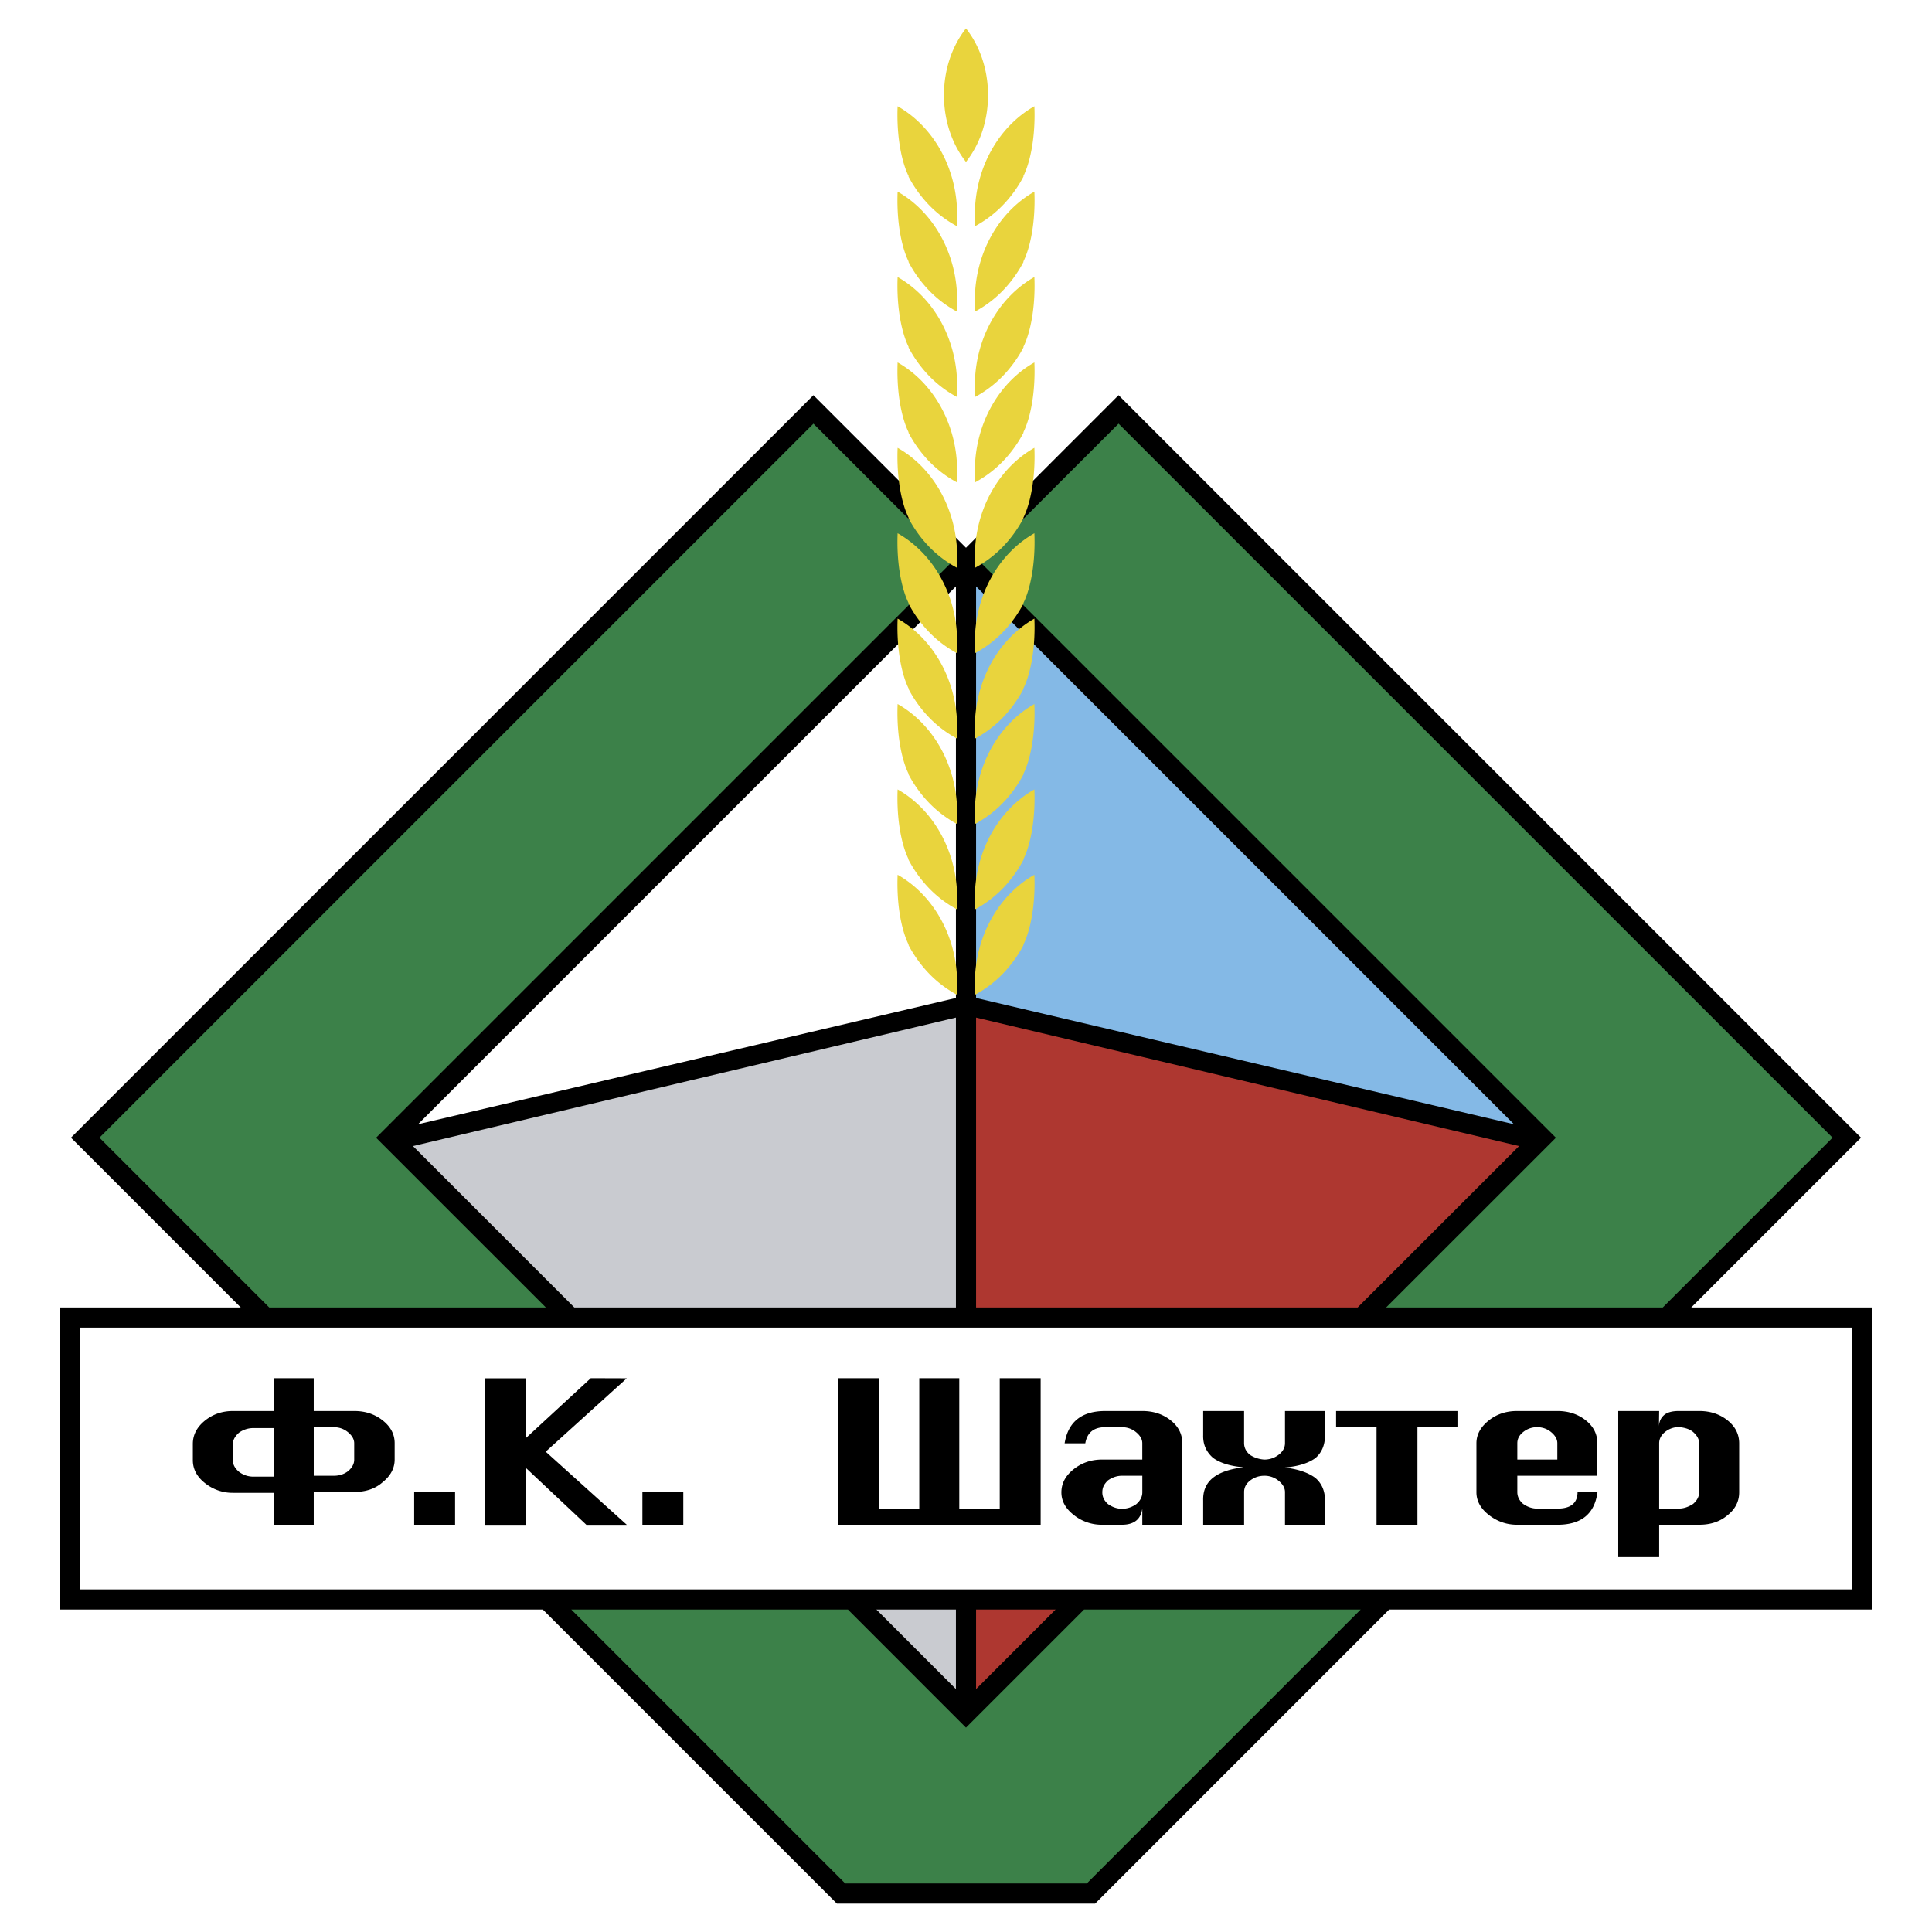
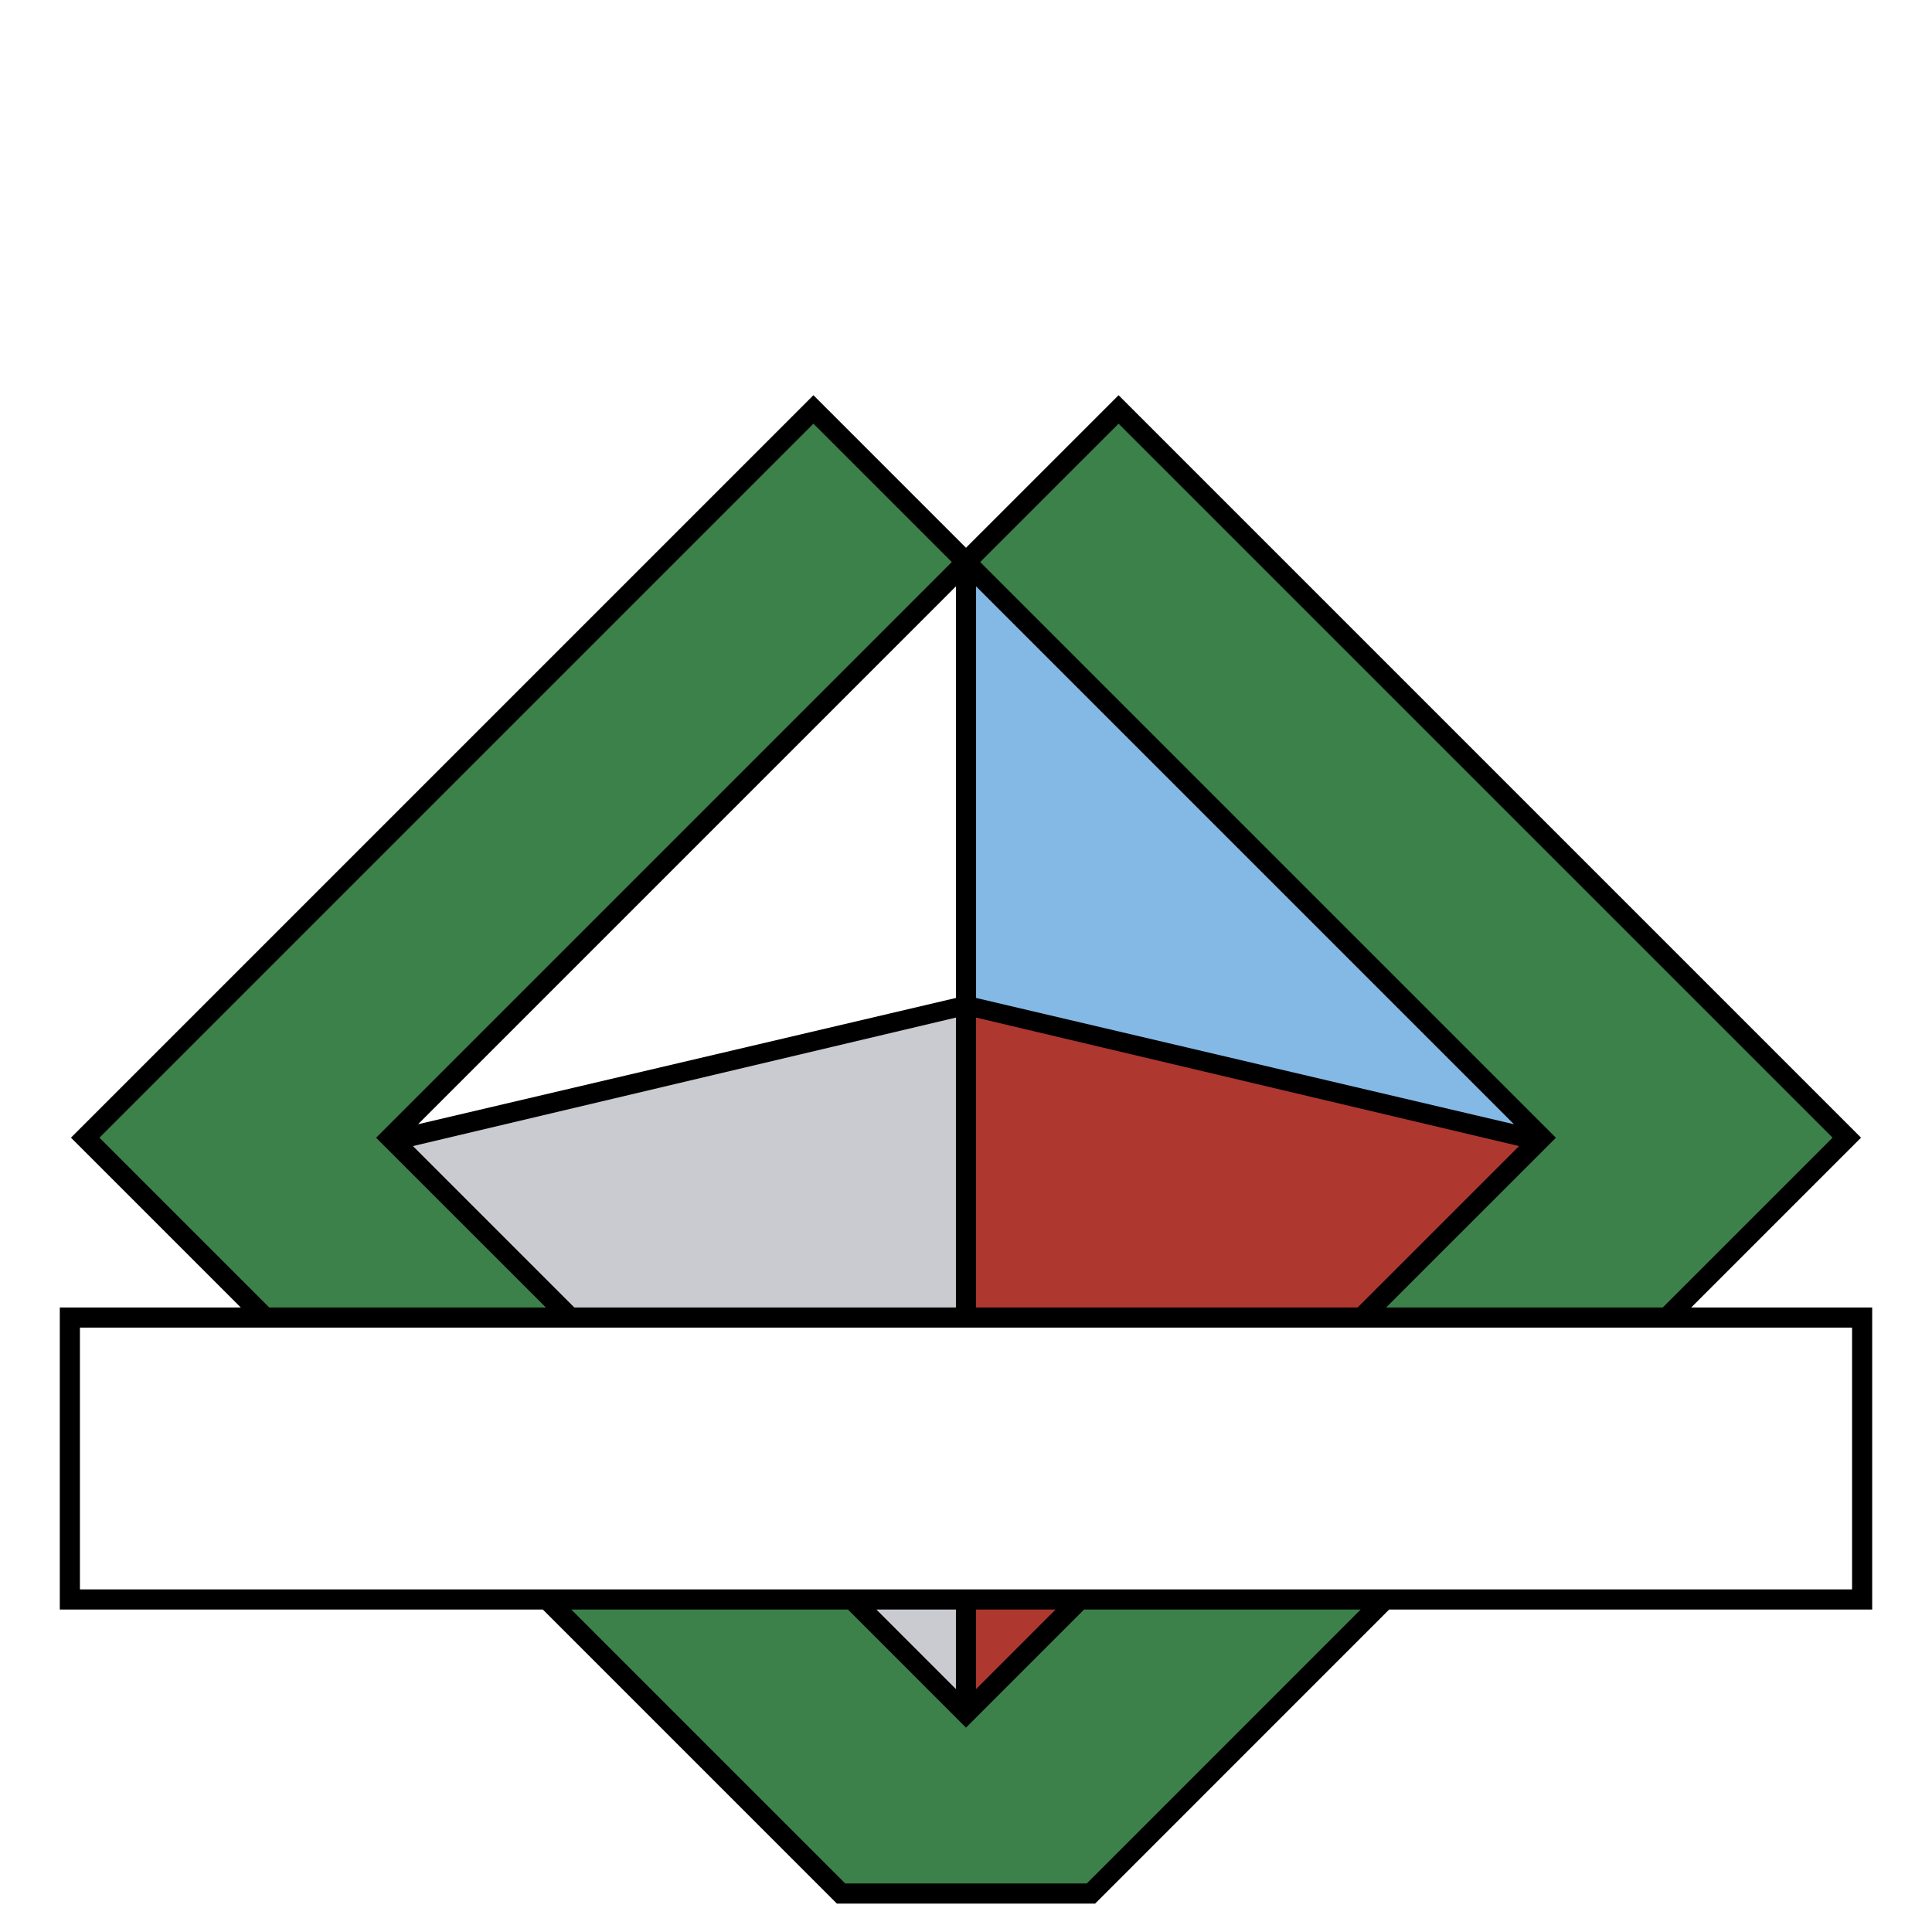
<svg xmlns="http://www.w3.org/2000/svg" width="2500" height="2500" viewBox="0 0 192.756 192.756">
  <g fill-rule="evenodd" clip-rule="evenodd">
    <path fill="#fff" d="M0 0h192.756v192.756H0V0z" />
    <path d="M186.789 130.445h-18.053l16.94-16.939L111.6 39.429 96.377 54.651 81.156 39.429 7.079 113.506l16.939 16.939H5.966v30.137h48.19l29.339 29.34h25.767l29.338-29.34h48.189v-30.137z" />
    <path fill="#fff" d="M7.975 132.455v26.119h176.806v-26.119H7.975z" />
    <path fill="#84b9e6" d="M151.047 112.166L97.383 58.503v41.063l53.664 12.6z" />
    <path fill="#fff" d="M41.709 112.166l53.664-12.6V58.503l-53.664 53.663z" />
    <path fill="#c9cbd0" d="M95.373 168.52v-7.938h-7.936l7.936 7.938zM95.373 101.523l-54.175 12.821 16.101 16.101h38.074v-28.922z" />
    <path fill="#ae3730" d="M151.559 114.344l-54.176-12.821v28.922h38.072l16.104-16.101zM97.383 168.52l7.935-7.938h-7.935v7.938z" />
    <path fill="#3c8149" d="M37.524 113.512L94.96 56.075 81.156 42.271 9.921 113.506l16.939 16.939h27.598l-16.934-16.933zM182.836 113.506L111.6 42.271 97.795 56.075l57.437 57.437-16.935 16.933h27.599l16.94-16.939zM96.377 172.365l-11.781-11.783H56.997l27.33 27.33h24.103l27.328-27.33H108.16l-11.783 11.783z" />
-     <path d="M33.295 142.391c.548 0 1.025.17 1.433.508.407.338.611.703.611 1.1v1.631c0 .412-.2.791-.598 1.137-.399.312-.88.469-1.445.469h-1.993v-4.844h1.992v-.001zm-1.993 9.732v-3.273h4.049c1.149 0 2.091-.322 2.824-.969.799-.646 1.2-1.4 1.2-2.26v-1.639c0-.879-.396-1.633-1.187-2.262-.792-.629-1.737-.943-2.837-.943h-4.049v-3.275h-3.991v3.275H23.25c-1.086 0-2.026.324-2.82.971s-1.19 1.418-1.19 2.314v1.617c0 .896.408 1.664 1.224 2.301a4.383 4.383 0 0 0 2.775.959h4.073v3.184h3.99zm-6.019-4.799a2.338 2.338 0 0 1-1.452-.494c-.401-.346-.601-.725-.601-1.137v-1.605c0-.396.2-.773.601-1.137a2.432 2.432 0 0 1 1.452-.471h2.028v4.844h-2.028zM45.403 152.123h-4.081v-3.273h4.081v3.273zM52.453 152.135h-4.081v-14.621h4.081v5.978l6.491-5.99 3.588.012-8.087 7.32 8.097 7.301h-4.035l-6.054-5.696v5.696zM68.173 152.123h-4.081v-3.273h4.081v3.273zM103.826 152.123H83.599v-14.621h4.082v13.008h4.036v-13.008h3.991v13.008h4.036v-13.008h4.082v14.621zM113.969 148.895c0 .43-.197.818-.59 1.164a2.435 2.435 0 0 1-1.43.471c-.494 0-.961-.156-1.404-.471-.379-.33-.566-.719-.566-1.164 0-.256.049-.477.146-.664s.238-.365.42-.537c.443-.305.91-.459 1.404-.459h2.02v1.66zm-4.024-3.274c-1.076 0-2.02.322-2.832.969-.811.646-1.217 1.414-1.217 2.305 0 .861.414 1.615 1.242 2.26a4.445 4.445 0 0 0 2.807.969h1.986c1.209 0 1.889-.537 2.037-1.613v1.613h3.992v-8.129c0-.914-.391-1.68-1.17-2.295s-1.717-.922-2.811-.922h-3.705c-2.355 0-3.707 1.074-4.055 3.225h2.061c.184-1.074.846-1.611 1.988-1.611h1.664c.545 0 1.021.17 1.426.506.406.338.609.703.609 1.096v1.629h-4.022v-.002zM124.123 152.123h-4.082v-2.428c-.025-.951.293-1.699.957-2.24.666-.543 1.686-.898 3.064-1.064-1.328-.115-2.342-.43-3.039-.943-.682-.596-1.008-1.35-.982-2.262v-2.408h4.082v3.205c0 .445.193.836.58 1.166.436.281.914.439 1.436.473.535 0 1.016-.162 1.436-.484s.629-.709.629-1.154v-3.205h3.992v2.418c0 .965-.316 1.721-.951 2.27-.701.516-1.719.832-3.055.947 1.336.166 2.354.516 3.055 1.047.635.551.951 1.299.951 2.244v2.42h-3.992v-3.26c0-.4-.205-.771-.617-1.113a2.186 2.186 0 0 0-1.447-.516c-.521 0-.986.154-1.398.465-.412.309-.617.697-.617 1.164v3.258h-.002zM145.41 140.777v1.614h-3.992v9.732h-4.08v-9.732h-4.037v-1.614h12.109zM151.986 142.861a2.166 2.166 0 0 1 1.369-.471c.541 0 1.014.17 1.416.506.402.338.604.703.604 1.096v1.629h-3.992v-1.629c0-.441.201-.82.603-1.131zm6.211-1.166c-.779-.611-1.717-.918-2.811-.918h-4.029c-1.111 0-2.064.324-2.861.973-.795.648-1.193 1.396-1.193 2.244v4.887c0 .865.414 1.621 1.244 2.27.832.648 1.77.973 2.816.973h4.035c2.375 0 3.705-1.092 3.986-3.273h-1.992c0 1.105-.668 1.66-2.002 1.66h-2.029c-.494 0-.963-.16-1.408-.477-.381-.332-.57-.725-.57-1.174v-1.625h7.984v-3.252c0-.913-.39-1.674-1.17-2.288zM166.137 142.857a2.159 2.159 0 0 1 1.369-.475c.623.051 1.1.217 1.428.5.395.35.592.725.592 1.123v4.865c0 .43-.197.818-.592 1.166-.477.314-.951.473-1.428.473h-1.971v-6.504c0-.448.201-.831.602-1.148zm-.602 12.495v-3.229h4.016c1.123 0 2.057-.314 2.801-.945.777-.615 1.166-1.379 1.166-2.291v-4.881c0-.918-.391-1.686-1.168-2.303-.779-.617-1.717-.926-2.809-.926h-2.039c-.695 0-1.201.146-1.516.441s-.473.686-.473 1.172l.021-1.613h-4.082v14.574h4.083v.001z" />
-     <path d="M95.455 99.232a11.31 11.31 0 0 1-3.077-2.436 12.415 12.415 0 0 1-1.749-2.532h.033c-.681-1.372-1.125-3.604-1.125-6.116 0-.294.006-.586.019-.872 3.516 1.985 5.943 6.115 5.943 10.87-.001.366-.016.729-.044 1.086zM97.301 99.232a11.329 11.329 0 0 0 3.078-2.436 12.411 12.411 0 0 0 1.748-2.532h-.033c.68-1.372 1.125-3.604 1.125-6.116 0-.294-.006-.586-.018-.872-3.516 1.985-5.943 6.115-5.943 10.87 0 .366.015.729.043 1.086zM95.455 90.716a11.32 11.32 0 0 1-3.077-2.434 12.443 12.443 0 0 1-1.749-2.532h.033c-.681-1.372-1.125-3.604-1.125-6.117 0-.295.006-.586.019-.872 3.516 1.985 5.943 6.115 5.943 10.869-.001.366-.016.728-.044 1.086zM97.301 90.716a11.34 11.34 0 0 0 3.078-2.434 12.439 12.439 0 0 0 1.748-2.532h-.033c.68-1.372 1.125-3.604 1.125-6.117 0-.295-.006-.586-.018-.872-3.516 1.985-5.943 6.115-5.943 10.869 0 .366.015.728.043 1.086zM95.455 82.196a11.32 11.32 0 0 1-3.077-2.434 12.443 12.443 0 0 1-1.749-2.532h.033c-.681-1.372-1.125-3.604-1.125-6.117 0-.295.006-.586.019-.873 3.516 1.985 5.943 6.115 5.943 10.87-.001.366-.016.728-.044 1.086zM97.301 82.196a11.34 11.34 0 0 0 3.078-2.434 12.439 12.439 0 0 0 1.748-2.532h-.033c.68-1.372 1.125-3.604 1.125-6.117 0-.295-.006-.586-.018-.873-3.516 1.985-5.943 6.115-5.943 10.87 0 .366.015.728.043 1.086zM95.455 73.676a11.325 11.325 0 0 1-3.077-2.435 12.415 12.415 0 0 1-1.749-2.532h.033c-.681-1.372-1.125-3.604-1.125-6.116 0-.295.006-.586.019-.872 3.516 1.985 5.943 6.115 5.943 10.869-.001.367-.016.728-.044 1.086zM97.301 73.676a11.344 11.344 0 0 0 3.078-2.435 12.411 12.411 0 0 0 1.748-2.532h-.033c.68-1.372 1.125-3.604 1.125-6.116 0-.295-.006-.586-.018-.872-3.516 1.985-5.943 6.115-5.943 10.869 0 .367.015.728.043 1.086zM95.455 65.156a11.305 11.305 0 0 1-3.077-2.435 12.408 12.408 0 0 1-1.749-2.531h.033c-.681-1.372-1.125-3.604-1.125-6.117 0-.294.006-.585.019-.872 3.516 1.984 5.943 6.114 5.943 10.869-.001.367-.016.728-.044 1.086zM97.301 65.156a11.325 11.325 0 0 0 3.078-2.435 12.404 12.404 0 0 0 1.748-2.531h-.033c.68-1.372 1.125-3.604 1.125-6.117 0-.294-.006-.585-.018-.872-3.516 1.984-5.943 6.114-5.943 10.869 0 .367.015.728.043 1.086zM95.455 56.636a11.305 11.305 0 0 1-3.077-2.435 12.376 12.376 0 0 1-1.749-2.532h.033c-.681-1.372-1.125-3.604-1.125-6.117 0-.295.006-.586.019-.872 3.516 1.985 5.943 6.115 5.943 10.869-.001.368-.016.729-.044 1.087zM97.301 56.636a11.325 11.325 0 0 0 3.078-2.435 12.411 12.411 0 0 0 1.748-2.532h-.033c.68-1.372 1.125-3.604 1.125-6.117 0-.295-.006-.586-.018-.872-3.518 1.985-5.943 6.115-5.943 10.869 0 .368.015.729.043 1.087zM95.455 48.116a11.305 11.305 0 0 1-3.077-2.435 12.403 12.403 0 0 1-1.749-2.532h.033c-.681-1.372-1.125-3.604-1.125-6.117 0-.294.006-.585.019-.872 3.516 1.985 5.943 6.114 5.943 10.869-.001.367-.016.729-.044 1.087zM97.301 48.116a11.325 11.325 0 0 0 3.078-2.435 12.439 12.439 0 0 0 1.748-2.532h-.033c.68-1.372 1.125-3.604 1.125-6.117 0-.294-.006-.585-.018-.872-3.518 1.985-5.943 6.114-5.943 10.869 0 .367.015.729.043 1.087zM95.455 39.596a11.305 11.305 0 0 1-3.077-2.435 12.376 12.376 0 0 1-1.749-2.532h.033c-.681-1.372-1.125-3.604-1.125-6.117 0-.295.006-.585.019-.872 3.516 1.985 5.943 6.115 5.943 10.869-.001.367-.016.73-.044 1.087zM97.301 39.596a11.325 11.325 0 0 0 3.078-2.435 12.411 12.411 0 0 0 1.748-2.532h-.033c.68-1.372 1.125-3.604 1.125-6.117 0-.295-.006-.585-.018-.872-3.518 1.985-5.943 6.115-5.943 10.869 0 .367.015.73.043 1.087zM95.455 31.076a11.32 11.32 0 0 1-3.077-2.434 12.403 12.403 0 0 1-1.749-2.532h.033c-.681-1.372-1.125-3.604-1.125-6.116 0-.295.006-.586.019-.872 3.516 1.985 5.943 6.115 5.943 10.869-.001.365-.016.728-.044 1.085zM97.301 31.076a11.34 11.34 0 0 0 3.078-2.434 12.439 12.439 0 0 0 1.748-2.532h-.033c.68-1.372 1.125-3.604 1.125-6.116 0-.295-.006-.586-.018-.872-3.518 1.985-5.943 6.115-5.943 10.869 0 .365.015.728.043 1.085zM95.455 22.556a11.305 11.305 0 0 1-3.077-2.435 12.376 12.376 0 0 1-1.749-2.532h.033c-.681-1.372-1.125-3.604-1.125-6.117 0-.294.006-.585.019-.872 3.516 1.985 5.943 6.115 5.943 10.869-.001.367-.016.73-.044 1.087zM97.301 22.556a11.325 11.325 0 0 0 3.078-2.435 12.411 12.411 0 0 0 1.748-2.532h-.033c.68-1.372 1.125-3.604 1.125-6.117 0-.294-.006-.585-.018-.872-3.518 1.985-5.943 6.115-5.943 10.869 0 .367.015.73.043 1.087zM96.377 2.834c-1.359 1.723-2.198 4.07-2.198 6.66 0 2.589.839 4.938 2.198 6.66 1.361-1.722 2.199-4.07 2.199-6.66 0-2.589-.838-4.937-2.199-6.66z" fill="#e9d43d" />
  </g>
</svg>